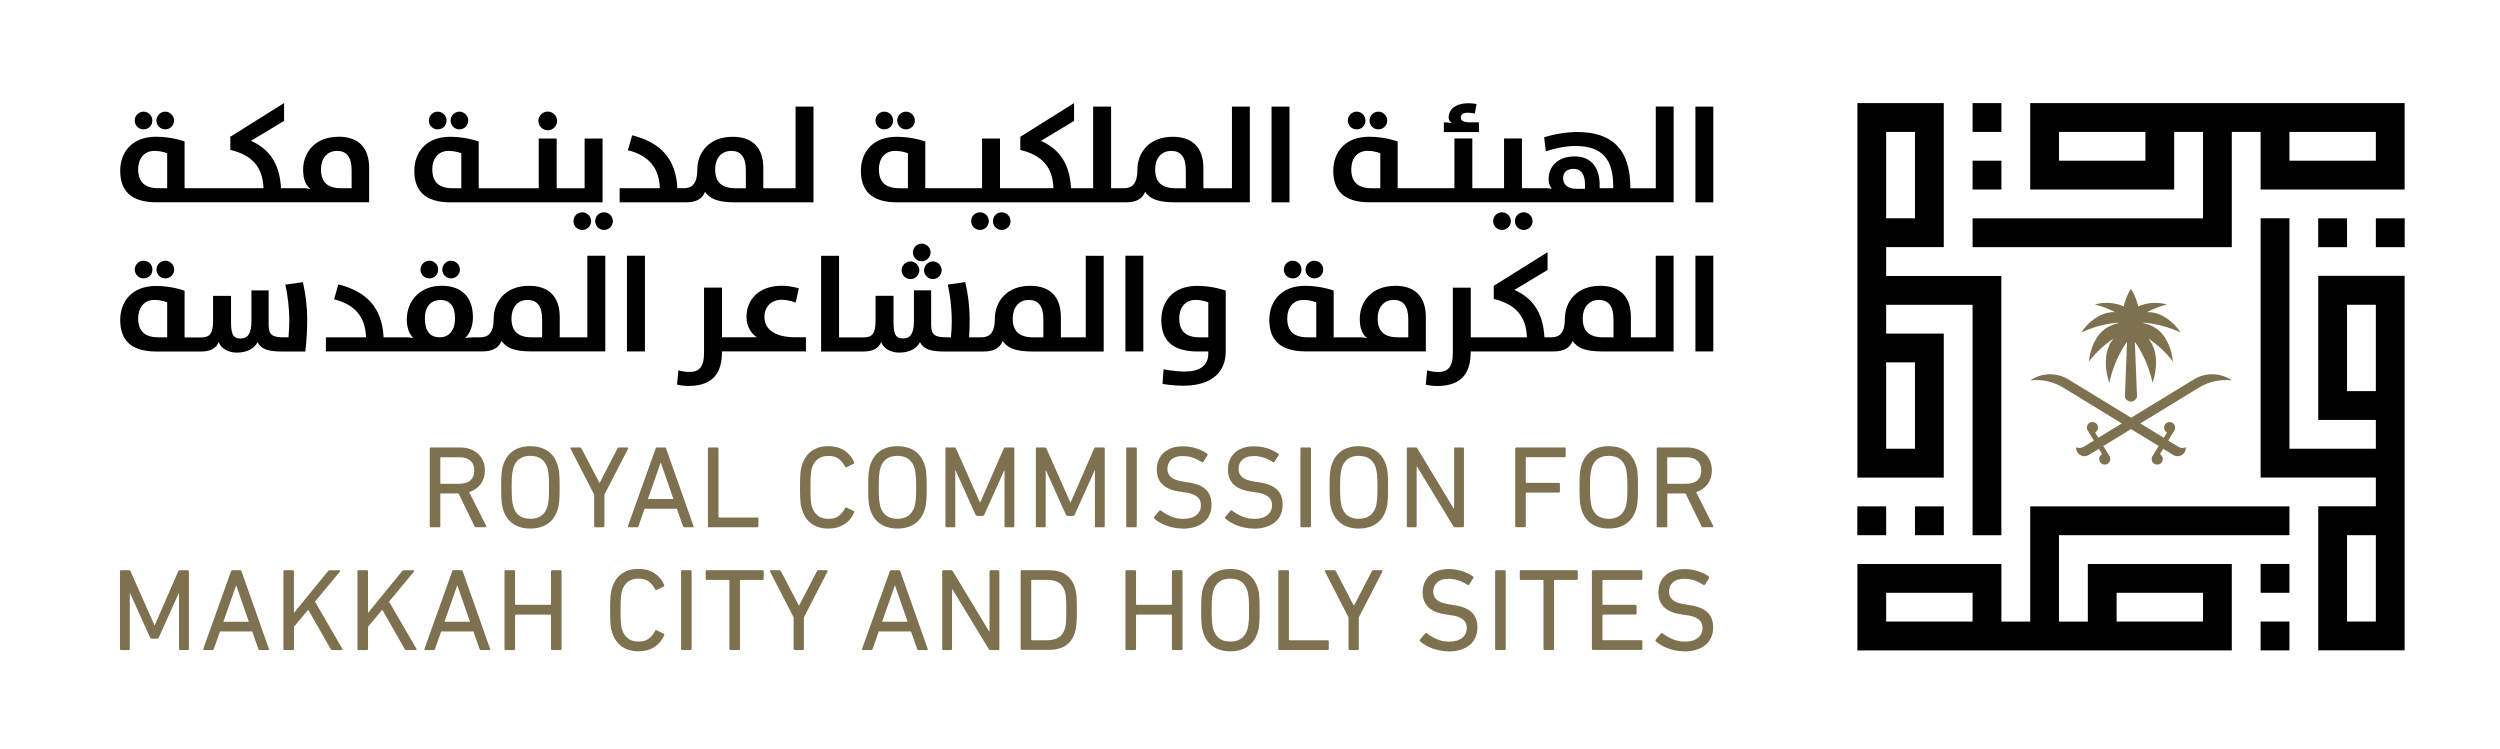
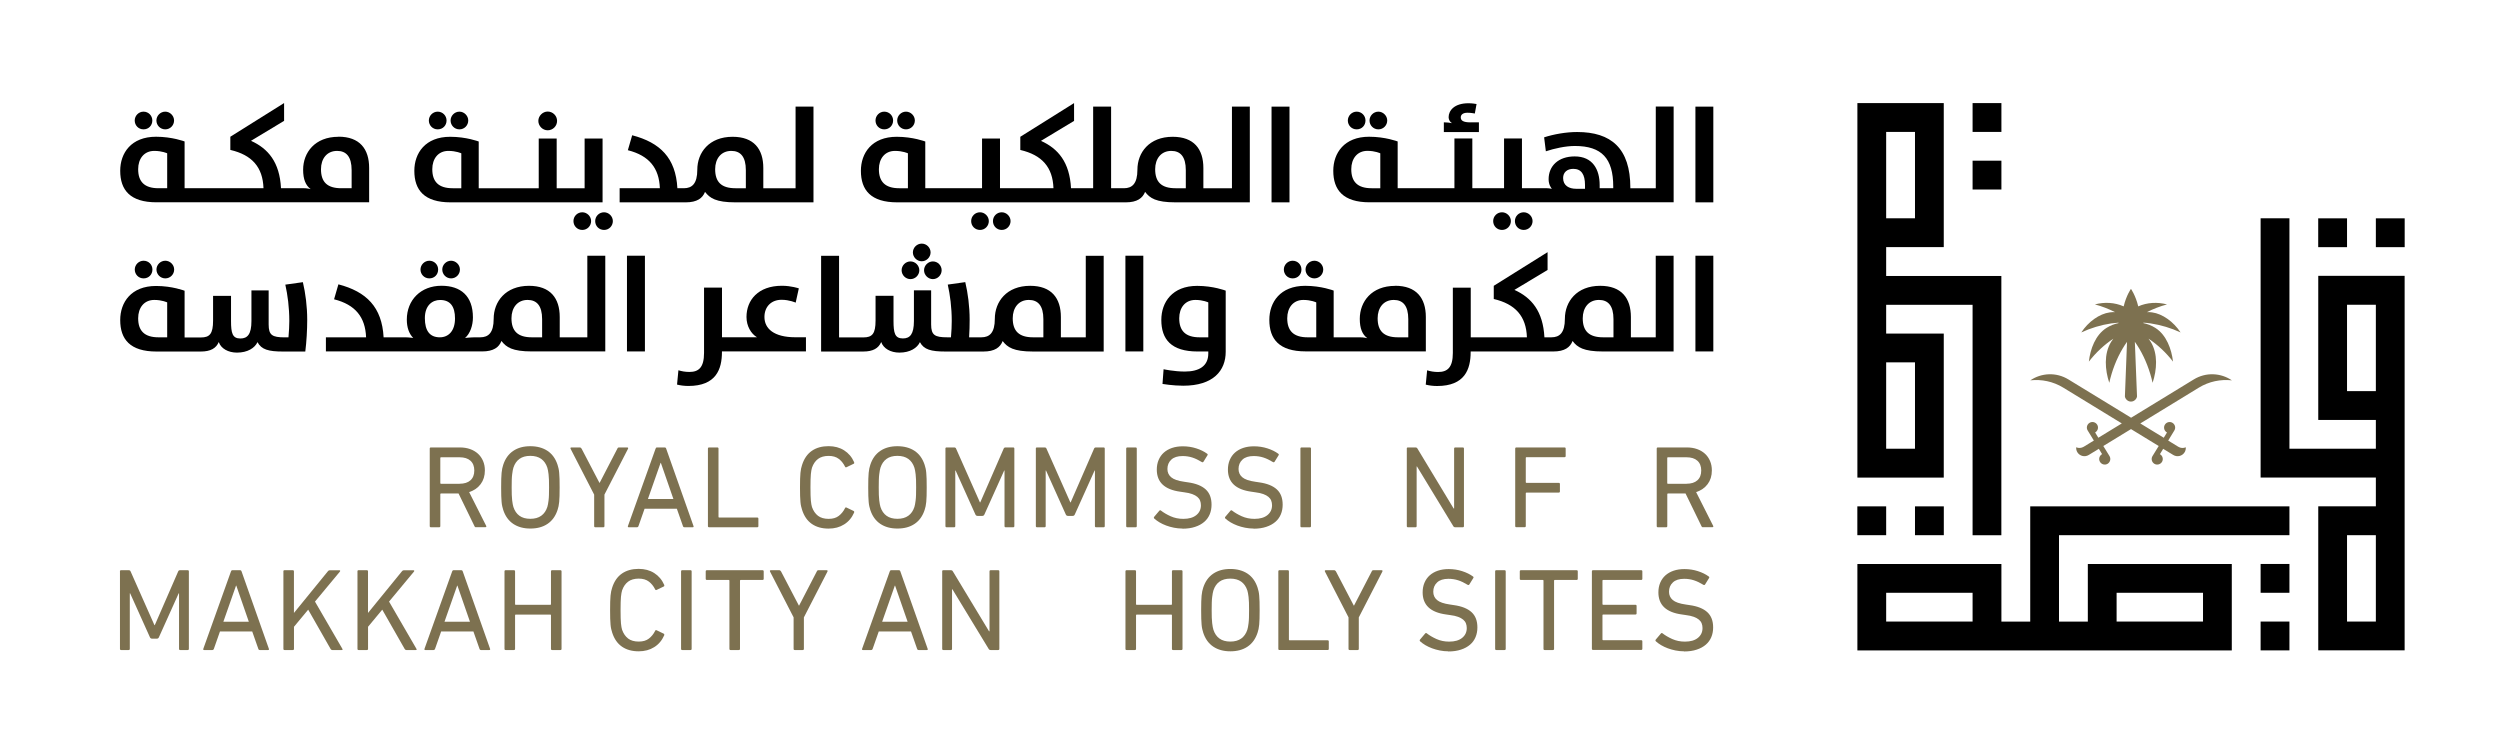
<svg xmlns="http://www.w3.org/2000/svg" width="508.28" height="152.38" data-name="Layer 1">
  <g>
    <title>Layer 1</title>
    <g id="svg_1">
      <rect id="svg_2" height="5.86" width="5.86" y="114.66" x="459.61" />
      <rect id="svg_3" height="5.86" width="5.86" y="126.37" x="459.61" />
      <path id="svg_4" d="m412.77,102.95l0,23.43l-5.86,0l0,-11.71l-29.28,0l0,17.57l76.12,0l0,-17.57l-29.27,0l0,11.71l-5.86,0l0,-17.57l46.85,0l0,-5.86l-52.7,0zm-11.72,23.42l-17.57,0l0,-5.85l17.57,0l0,5.85zm29.28,-5.85l17.57,0l0,5.85l-17.57,0l0,-5.85z" />
      <rect id="svg_5" height="5.86" width="5.86" y="44.39" x="471.32" />
      <rect id="svg_6" height="5.86" width="5.86" y="44.39" x="483.04" />
      <path id="svg_7" d="m471.33,56.09l0,29.29l11.71,0l0,5.85l-17.57,0l0,-46.85l-5.86,0l0,52.71l23.43,0l0,5.85l-11.71,0l0,29.28l17.56,0l0,-76.14l-17.56,0l0,0.01zm11.71,70.28l-5.86,0l0,-17.56l5.86,0l0,17.56zm0,-46.85l-5.86,0l0,-17.56l5.86,0l0,17.56z" />
      <rect id="svg_8" height="5.86" width="5.86" y="32.67" x="401.05" />
      <rect id="svg_9" height="5.86" width="5.86" y="20.96" x="401.05" />
-       <path id="svg_10" d="m412.77,20.96l0,17.57l29.27,0l0,-11.71l5.86,0l0,17.57l-46.85,0l0,5.86l52.7,0l0,-23.43l5.86,0l0,11.71l29.28,0l0,-17.57l-76.12,0zm23.42,11.71l-17.57,0l0,-5.85l17.57,0l0,5.85zm46.85,0l-17.57,0l0,-5.85l17.57,0l0,5.85z" />
      <rect id="svg_11" height="5.86" width="5.86" y="102.95" x="389.34" />
      <rect id="svg_12" height="5.86" width="5.86" y="102.95" x="377.62" />
      <path id="svg_13" d="m383.48,56.09l0,-5.85l11.71,0l0,-29.28l-17.56,0l0,76.14l17.56,0l0,-29.28l-11.71,0l0,-5.85l17.57,0l0,46.85l5.85,0l0,-52.71l-23.42,0l0,-0.02zm0,-29.27l5.86,0l0,17.56l-5.86,0l0,-17.56zm5.86,64.41l-5.86,0l0,-17.56l5.86,0l0,17.56z" />
      <path id="svg_14" fill="#7d7150" d="m440.74,69.68c0.58,1.22 0.91,2.57 1.06,3.84c-1.41,-1.83 -3.14,-3.45 -4.98,-4.66c0.16,0.2 0.31,0.42 0.45,0.64c1.51,2.45 1.25,5.7 0.38,8.33c-0.55,-2.47 -1.48,-4.88 -2.71,-6.95c-0.28,-0.47 -0.58,-0.94 -0.9,-1.39l0.44,11.07c0,0.39 -0.46,1.09 -1.23,1.09s-1.23,-0.7 -1.23,-1.09l0.43,-11.06c-0.33,0.45 -0.62,0.91 -0.9,1.38c-1.23,2.07 -2.16,4.47 -2.71,6.95c-0.87,-2.62 -1.13,-5.87 0.38,-8.33c0.14,-0.23 0.29,-0.44 0.45,-0.64c-1.83,1.21 -3.56,2.83 -4.98,4.66c0.29,-2.55 1.32,-5.42 3.6,-6.86c0.76,-0.48 1.58,-0.79 2.42,-0.97c0,-0.05 0,-0.03 0,-0.09c-0.49,0.03 -0.97,0.08 -1.46,0.15c-2.11,0.32 -4.16,0.93 -6.1,1.84c1.42,-2.17 3.68,-3.8 5.8,-4.08c0.34,-0.05 0.7,-0.06 1.06,-0.05c-1.28,-0.65 -2.65,-1.19 -4.09,-1.57c1.94,-0.52 4.03,-0.41 5.85,0.4c0.53,-2.24 1.48,-3.56 1.48,-3.56c0,0 0.94,1.32 1.48,3.56c1.81,-0.81 3.91,-0.91 5.85,-0.4c-1.43,0.38 -2.81,0.92 -4.09,1.57c0.36,-0.02 0.72,0 1.05,0.05c1.06,0.14 2.16,0.62 3.16,1.33c1.01,0.71 1.93,1.67 2.64,2.75c-1.95,-0.91 -3.99,-1.52 -6.1,-1.84c-0.49,-0.08 -0.97,-0.12 -1.46,-0.15c0,0.06 0,0.04 0,0.09c0.84,0.18 1.66,0.49 2.42,0.97c1.14,0.72 1.96,1.8 2.54,3.02" class="cls-1" />
      <path id="svg_15" fill="#7d7150" d="m453.75,77.33c-2.26,-0.25 -4.62,0.21 -6.71,1.49l-11.89,7.27l4.77,2.91l0.66,-1.08s-0.04,-0.02 -0.06,-0.02c-0.53,-0.33 -0.7,-1.03 -0.37,-1.56c0.33,-0.53 1.02,-0.7 1.55,-0.37c0.53,0.33 0.7,1.02 0.37,1.55l-1.25,2.05l0.63,0.39l1.42,0.87c0.48,0.3 1.05,0.32 1.53,0.11c0.02,0.25 -0.02,0.51 -0.11,0.75c-0.03,0.09 -0.08,0.17 -0.13,0.26c-0.48,0.79 -1.52,1.04 -2.31,0.55l-2.05,-1.25l-0.66,1.09s0.03,0.01 0.04,0.02c0.53,0.33 0.7,1.02 0.38,1.55c-0.33,0.53 -1.03,0.71 -1.56,0.38c-0.53,-0.33 -0.7,-1.03 -0.37,-1.56l1.26,-2.05l-5.63,-3.44l-5.63,3.44l1.26,2.05c0.32,0.53 0.15,1.23 -0.38,1.56c-0.53,0.33 -1.23,0.15 -1.55,-0.38c-0.33,-0.53 -0.16,-1.22 0.37,-1.55c0.02,0 0.03,-0.02 0.05,-0.03l-0.66,-1.08l-2.05,1.25c-0.8,0.49 -1.83,0.24 -2.32,-0.55c-0.05,-0.08 -0.09,-0.17 -0.13,-0.26c-0.09,-0.24 -0.13,-0.5 -0.11,-0.75c0.49,0.21 1.06,0.18 1.54,-0.11l1.42,-0.87l0.64,-0.39l-1.26,-2.05c-0.33,-0.53 -0.15,-1.23 0.38,-1.55c0.53,-0.33 1.22,-0.16 1.55,0.37c0.33,0.53 0.16,1.23 -0.37,1.56c-0.02,0 -0.03,0.02 -0.05,0.02l0.66,1.08l4.77,-2.91l-11.89,-7.27c-2.09,-1.28 -4.45,-1.74 -6.71,-1.49c2.25,-1.53 5.26,-1.7 7.74,-0.19l12.75,7.79l12.75,-7.79c2.47,-1.51 5.49,-1.34 7.74,0.19" class="cls-1" />
    </g>
    <g id="svg_16">
      <g id="svg_17">
        <path id="svg_18" fill="#7d7150" d="m96.77,107.2c-0.14,0 -0.25,-0.08 -0.31,-0.24l-3.23,-6.63l-3.57,0c-0.09,0 -0.14,0.05 -0.14,0.14l0,6.49c0,0.16 -0.08,0.24 -0.24,0.24l-1.67,0c-0.16,0 -0.24,-0.08 -0.24,-0.24l0,-15.75c0,-0.16 0.08,-0.24 0.24,-0.24l5.88,0c0.76,0 1.46,0.11 2.08,0.33c0.62,0.22 1.16,0.54 1.6,0.94c0.45,0.41 0.79,0.9 1.04,1.48c0.25,0.58 0.37,1.22 0.37,1.92c0,1.1 -0.29,2.03 -0.86,2.79c-0.57,0.76 -1.35,1.3 -2.34,1.62l3.46,6.85c0.05,0.08 0.06,0.15 0.02,0.2c-0.03,0.06 -0.09,0.08 -0.17,0.08l-1.93,0l0.01,0.02zm-3.33,-8.85c0.95,0 1.69,-0.23 2.21,-0.7c0.52,-0.47 0.78,-1.13 0.78,-1.99s-0.26,-1.52 -0.78,-1.99c-0.52,-0.47 -1.26,-0.7 -2.21,-0.7l-3.78,0c-0.09,0 -0.14,0.05 -0.14,0.14l0,5.11c0,0.1 0.05,0.14 0.14,0.14l3.78,0l0,-0.01z" class="cls-1" />
        <path id="svg_19" fill="#7d7150" d="m107.82,107.46c-1.37,0 -2.53,-0.32 -3.47,-0.95c-0.95,-0.64 -1.63,-1.58 -2.04,-2.84c-0.08,-0.24 -0.15,-0.49 -0.2,-0.74c-0.06,-0.25 -0.1,-0.55 -0.13,-0.89c-0.03,-0.34 -0.06,-0.75 -0.07,-1.23c-0.02,-0.48 -0.02,-1.05 -0.02,-1.72s0,-1.24 0.02,-1.72c0.02,-0.48 0.04,-0.89 0.07,-1.23c0.03,-0.34 0.08,-0.64 0.13,-0.89c0.06,-0.25 0.12,-0.5 0.2,-0.74c0.41,-1.26 1.09,-2.2 2.04,-2.84c0.95,-0.64 2.1,-0.95 3.47,-0.95s2.55,0.32 3.5,0.95c0.95,0.64 1.63,1.58 2.04,2.84c0.08,0.24 0.15,0.49 0.2,0.74c0.06,0.25 0.1,0.55 0.13,0.89c0.03,0.34 0.06,0.75 0.07,1.23s0.02,1.05 0.02,1.72s0,1.24 -0.02,1.72c-0.02,0.48 -0.04,0.89 -0.07,1.23c-0.03,0.34 -0.08,0.64 -0.13,0.89c-0.06,0.25 -0.12,0.5 -0.2,0.74c-0.41,1.26 -1.09,2.2 -2.04,2.84c-0.95,0.64 -2.11,0.95 -3.5,0.95zm0,-1.98c0.91,0 1.65,-0.21 2.22,-0.62c0.57,-0.41 0.99,-1.01 1.24,-1.79c0.05,-0.14 0.09,-0.32 0.13,-0.54s0.08,-0.48 0.12,-0.8c0.04,-0.32 0.07,-0.69 0.08,-1.12s0.02,-0.94 0.02,-1.53s0,-1.1 -0.02,-1.53s-0.04,-0.8 -0.08,-1.12c-0.04,-0.32 -0.08,-0.58 -0.12,-0.8c-0.04,-0.21 -0.08,-0.39 -0.13,-0.54c-0.25,-0.78 -0.67,-1.38 -1.24,-1.79c-0.57,-0.41 -1.31,-0.62 -2.22,-0.62s-1.64,0.21 -2.21,0.62c-0.57,0.41 -0.98,1.01 -1.23,1.79c-0.05,0.14 -0.09,0.32 -0.13,0.54c-0.04,0.21 -0.08,0.48 -0.12,0.8c-0.04,0.32 -0.07,0.69 -0.08,1.12s-0.02,0.94 -0.02,1.53s0,1.1 0.02,1.53s0.04,0.8 0.08,1.12c0.04,0.32 0.08,0.58 0.12,0.8s0.08,0.39 0.13,0.54c0.25,0.78 0.66,1.38 1.23,1.79c0.56,0.41 1.3,0.62 2.21,0.62z" class="cls-1" />
        <path id="svg_20" fill="#7d7150" d="m121.04,107.2c-0.16,0 -0.24,-0.08 -0.24,-0.24l0,-6.4l-4.8,-9.33c-0.06,-0.17 0,-0.26 0.19,-0.26l1.69,0c0.14,0 0.26,0.08 0.36,0.24l3.63,6.95l0.05,0l3.6,-6.95c0.06,-0.16 0.17,-0.24 0.33,-0.24l1.65,0c0.19,0 0.25,0.09 0.19,0.26l-4.8,9.33l0,6.4c0,0.16 -0.08,0.24 -0.24,0.24l-1.62,0l0.01,0z" class="cls-1" />
        <path id="svg_21" fill="#7d7150" d="m133.29,91.21c0.05,-0.16 0.14,-0.24 0.29,-0.24l1.55,0c0.16,0 0.26,0.08 0.31,0.24l5.56,15.75c0.05,0.16 0,0.24 -0.17,0.24l-1.67,0c-0.16,0 -0.26,-0.08 -0.31,-0.24l-1.24,-3.53l-6.56,0l-1.24,3.53c-0.06,0.16 -0.17,0.24 -0.31,0.24l-1.67,0c-0.16,0 -0.21,-0.08 -0.17,-0.24l5.63,-15.75zm3.62,10.24l-2.55,-7.35l-0.05,0l-2.58,7.35l5.18,0z" class="cls-1" />
        <path id="svg_22" fill="#7d7150" d="m143.93,91.21c0,-0.16 0.08,-0.24 0.24,-0.24l1.67,0c0.16,0 0.24,0.08 0.24,0.24l0,13.87c0,0.1 0.05,0.14 0.14,0.14l7.73,0c0.16,0 0.24,0.08 0.24,0.24l0,1.5c0,0.16 -0.08,0.24 -0.24,0.24l-9.78,0c-0.16,0 -0.24,-0.08 -0.24,-0.24l0,-15.75z" class="cls-1" />
        <path id="svg_23" fill="#7d7150" d="m163.07,103.65c-0.08,-0.24 -0.15,-0.48 -0.2,-0.73c-0.06,-0.25 -0.1,-0.54 -0.13,-0.88c-0.03,-0.34 -0.06,-0.75 -0.07,-1.23c-0.02,-0.48 -0.02,-1.05 -0.02,-1.72s0,-1.24 0.02,-1.72c0.02,-0.48 0.04,-0.89 0.07,-1.23c0.03,-0.34 0.08,-0.64 0.13,-0.88c0.06,-0.25 0.12,-0.49 0.2,-0.73c0.41,-1.29 1.08,-2.25 2,-2.88c0.92,-0.63 2.05,-0.94 3.39,-0.94c1.21,0 2.26,0.28 3.16,0.85c0.9,0.57 1.58,1.37 2.04,2.42c0.05,0.14 0.02,0.25 -0.1,0.31l-1.43,0.69c-0.16,0.08 -0.27,0.04 -0.33,-0.12c-0.32,-0.64 -0.74,-1.16 -1.26,-1.56c-0.53,-0.41 -1.22,-0.61 -2.08,-0.61s-1.61,0.21 -2.15,0.62c-0.54,0.41 -0.95,1 -1.22,1.77c-0.05,0.18 -0.09,0.36 -0.13,0.56c-0.04,0.2 -0.07,0.45 -0.1,0.74c-0.02,0.29 -0.04,0.66 -0.06,1.1c-0.02,0.44 -0.02,0.97 -0.02,1.61s0,1.17 0.02,1.61c0.02,0.44 0.04,0.8 0.06,1.1c0.02,0.29 0.06,0.55 0.1,0.75c0.04,0.21 0.08,0.39 0.13,0.55c0.27,0.76 0.68,1.35 1.22,1.77c0.54,0.41 1.26,0.62 2.15,0.62s1.55,-0.2 2.08,-0.61c0.53,-0.41 0.95,-0.93 1.26,-1.56c0.06,-0.16 0.18,-0.2 0.33,-0.12l1.43,0.69c0.11,0.06 0.14,0.17 0.1,0.31c-0.46,1.05 -1.14,1.86 -2.04,2.42c-0.9,0.57 -1.95,0.85 -3.16,0.85c-1.34,0 -2.47,-0.31 -3.39,-0.94c-0.92,-0.63 -1.59,-1.59 -2,-2.88z" class="cls-1" />
        <path id="svg_24" fill="#7d7150" d="m182.45,107.46c-1.37,0 -2.53,-0.32 -3.47,-0.95c-0.95,-0.64 -1.63,-1.58 -2.04,-2.84c-0.08,-0.24 -0.15,-0.49 -0.2,-0.74c-0.06,-0.25 -0.1,-0.55 -0.13,-0.89c-0.03,-0.34 -0.06,-0.75 -0.07,-1.23c-0.02,-0.48 -0.02,-1.05 -0.02,-1.72s0,-1.24 0.02,-1.72c0.02,-0.48 0.04,-0.89 0.07,-1.23c0.03,-0.34 0.08,-0.64 0.13,-0.89c0.06,-0.25 0.12,-0.5 0.2,-0.74c0.41,-1.26 1.09,-2.2 2.04,-2.84c0.95,-0.64 2.1,-0.95 3.47,-0.95s2.55,0.32 3.5,0.95c0.95,0.64 1.63,1.58 2.04,2.84c0.08,0.24 0.15,0.49 0.2,0.74c0.06,0.25 0.1,0.55 0.13,0.89c0.03,0.34 0.06,0.75 0.07,1.23s0.02,1.05 0.02,1.72s0,1.24 -0.02,1.72c-0.02,0.48 -0.04,0.89 -0.07,1.23c-0.03,0.34 -0.08,0.64 -0.13,0.89c-0.06,0.25 -0.12,0.5 -0.2,0.74c-0.41,1.26 -1.09,2.2 -2.04,2.84c-0.95,0.64 -2.11,0.95 -3.5,0.95zm0,-1.98c0.91,0 1.65,-0.21 2.22,-0.62c0.57,-0.41 0.99,-1.01 1.24,-1.79c0.05,-0.14 0.09,-0.32 0.13,-0.54s0.08,-0.48 0.12,-0.8c0.04,-0.32 0.07,-0.69 0.08,-1.12s0.02,-0.94 0.02,-1.53s0,-1.1 -0.02,-1.53s-0.04,-0.8 -0.08,-1.12c-0.04,-0.32 -0.08,-0.58 -0.12,-0.8c-0.04,-0.21 -0.08,-0.39 -0.13,-0.54c-0.25,-0.78 -0.67,-1.38 -1.24,-1.79c-0.57,-0.41 -1.31,-0.62 -2.22,-0.62s-1.64,0.21 -2.21,0.62c-0.57,0.41 -0.98,1.01 -1.23,1.79c-0.05,0.14 -0.09,0.32 -0.13,0.54c-0.04,0.21 -0.08,0.48 -0.12,0.8c-0.04,0.32 -0.07,0.69 -0.08,1.12s-0.02,0.94 -0.02,1.53s0,1.1 0.02,1.53s0.04,0.8 0.08,1.12c0.04,0.32 0.08,0.58 0.12,0.8s0.08,0.39 0.13,0.54c0.25,0.78 0.66,1.38 1.23,1.79c0.56,0.41 1.3,0.62 2.21,0.62z" class="cls-1" />
        <path id="svg_25" fill="#7d7150" d="m192.21,91.21c0,-0.16 0.08,-0.24 0.24,-0.24l1.55,0c0.19,0 0.32,0.08 0.38,0.24l4.85,10.93l0.07,0l4.76,-10.93c0.06,-0.16 0.19,-0.24 0.38,-0.24l1.55,0c0.16,0 0.24,0.08 0.24,0.24l0,15.75c0,0.16 -0.08,0.24 -0.24,0.24l-1.52,0c-0.16,0 -0.24,-0.08 -0.24,-0.24l0,-11.29l-0.07,0l-4.02,8.93c-0.08,0.19 -0.22,0.29 -0.43,0.29l-0.95,0c-0.22,0 -0.37,-0.1 -0.45,-0.29l-4.02,-8.93l-0.07,0l0,11.29c0,0.16 -0.08,0.24 -0.24,0.24l-1.52,0c-0.16,0 -0.24,-0.08 -0.24,-0.24l0,-15.75l-0.01,0z" class="cls-1" />
        <path id="svg_26" fill="#7d7150" d="m210.59,91.21c0,-0.16 0.08,-0.24 0.24,-0.24l1.55,0c0.19,0 0.32,0.08 0.38,0.24l4.85,10.93l0.07,0l4.76,-10.93c0.06,-0.16 0.19,-0.24 0.38,-0.24l1.55,0c0.16,0 0.24,0.08 0.24,0.24l0,15.75c0,0.16 -0.08,0.24 -0.24,0.24l-1.52,0c-0.16,0 -0.24,-0.08 -0.24,-0.24l0,-11.29l-0.07,0l-4.02,8.93c-0.08,0.19 -0.22,0.29 -0.43,0.29l-0.95,0c-0.22,0 -0.37,-0.1 -0.45,-0.29l-4.02,-8.93l-0.07,0l0,11.29c0,0.16 -0.08,0.24 -0.24,0.24l-1.52,0c-0.16,0 -0.24,-0.08 -0.24,-0.24l0,-15.75l-0.01,0z" class="cls-1" />
        <path id="svg_27" fill="#7d7150" d="m228.97,91.21c0,-0.16 0.08,-0.24 0.24,-0.24l1.67,0c0.16,0 0.24,0.08 0.24,0.24l0,15.75c0,0.16 -0.08,0.24 -0.24,0.24l-1.67,0c-0.16,0 -0.24,-0.08 -0.24,-0.24l0,-15.75z" class="cls-1" />
        <path id="svg_28" fill="#7d7150" d="m240.38,107.46c-0.57,0 -1.14,-0.06 -1.7,-0.17c-0.56,-0.11 -1.08,-0.26 -1.57,-0.44c-0.49,-0.18 -0.95,-0.4 -1.36,-0.64c-0.41,-0.25 -0.77,-0.5 -1.07,-0.78c-0.11,-0.11 -0.12,-0.23 -0.02,-0.36l1.05,-1.24c0.1,-0.11 0.21,-0.12 0.33,-0.02c0.53,0.41 1.18,0.8 1.96,1.15c0.78,0.35 1.64,0.53 2.58,0.53c1.13,0 2.01,-0.25 2.64,-0.76c0.63,-0.51 0.94,-1.18 0.94,-2c0,-0.35 -0.06,-0.67 -0.17,-0.95c-0.11,-0.29 -0.3,-0.54 -0.56,-0.76c-0.26,-0.22 -0.61,-0.41 -1.04,-0.57c-0.43,-0.16 -0.97,-0.28 -1.62,-0.36l-0.81,-0.12c-3.18,-0.43 -4.77,-1.92 -4.77,-4.49c0,-0.72 0.12,-1.37 0.37,-1.96c0.25,-0.59 0.6,-1.09 1.06,-1.5c0.46,-0.41 1.02,-0.73 1.67,-0.95c0.65,-0.22 1.38,-0.33 2.2,-0.33c0.95,0 1.87,0.14 2.73,0.42c0.87,0.28 1.6,0.64 2.21,1.09c0.13,0.1 0.14,0.21 0.05,0.33l-0.81,1.31c-0.1,0.11 -0.21,0.13 -0.33,0.05c-0.67,-0.41 -1.31,-0.72 -1.93,-0.92c-0.62,-0.2 -1.28,-0.3 -1.98,-0.3c-1,0 -1.77,0.24 -2.29,0.73c-0.53,0.49 -0.79,1.12 -0.79,1.9c0,0.68 0.25,1.25 0.76,1.68c0.51,0.44 1.39,0.74 2.65,0.92l0.79,0.12c1.59,0.22 2.78,0.7 3.58,1.43c0.8,0.73 1.19,1.77 1.19,3.1c0,0.72 -0.12,1.37 -0.37,1.97c-0.25,0.6 -0.62,1.11 -1.12,1.54s-1.12,0.77 -1.86,1.01c-0.74,0.25 -1.6,0.37 -2.57,0.37l-0.02,-0.03z" class="cls-1" />
        <path id="svg_29" fill="#7d7150" d="m254.84,107.46c-0.57,0 -1.14,-0.06 -1.7,-0.17c-0.56,-0.11 -1.08,-0.26 -1.57,-0.44c-0.49,-0.18 -0.95,-0.4 -1.36,-0.64c-0.41,-0.25 -0.77,-0.5 -1.07,-0.78c-0.11,-0.11 -0.12,-0.23 -0.02,-0.36l1.05,-1.24c0.1,-0.11 0.21,-0.12 0.33,-0.02c0.53,0.41 1.18,0.8 1.96,1.15c0.78,0.35 1.64,0.53 2.58,0.53c1.13,0 2.01,-0.25 2.64,-0.76c0.63,-0.51 0.94,-1.18 0.94,-2c0,-0.35 -0.06,-0.67 -0.17,-0.95c-0.11,-0.29 -0.3,-0.54 -0.56,-0.76c-0.26,-0.22 -0.61,-0.41 -1.04,-0.57c-0.43,-0.16 -0.97,-0.28 -1.62,-0.36l-0.81,-0.12c-3.18,-0.43 -4.77,-1.92 -4.77,-4.49c0,-0.72 0.12,-1.37 0.37,-1.96c0.25,-0.59 0.6,-1.09 1.06,-1.5c0.46,-0.41 1.02,-0.73 1.67,-0.95c0.65,-0.22 1.38,-0.33 2.2,-0.33c0.95,0 1.87,0.14 2.73,0.42c0.87,0.28 1.6,0.64 2.21,1.09c0.13,0.1 0.14,0.21 0.05,0.33l-0.81,1.31c-0.1,0.11 -0.21,0.13 -0.33,0.05c-0.67,-0.41 -1.31,-0.72 -1.93,-0.92c-0.62,-0.2 -1.28,-0.3 -1.98,-0.3c-1,0 -1.77,0.24 -2.29,0.73c-0.53,0.49 -0.79,1.12 -0.79,1.9c0,0.68 0.25,1.25 0.76,1.68c0.51,0.44 1.39,0.74 2.65,0.92l0.79,0.12c1.59,0.22 2.78,0.7 3.58,1.43c0.8,0.73 1.19,1.77 1.19,3.1c0,0.72 -0.12,1.37 -0.37,1.97c-0.25,0.6 -0.62,1.11 -1.12,1.54s-1.12,0.77 -1.86,1.01c-0.74,0.25 -1.6,0.37 -2.57,0.37l-0.02,-0.03z" class="cls-1" />
        <path id="svg_30" fill="#7d7150" d="m264.39,91.21c0,-0.16 0.08,-0.24 0.24,-0.24l1.67,0c0.16,0 0.24,0.08 0.24,0.24l0,15.75c0,0.16 -0.08,0.24 -0.24,0.24l-1.67,0c-0.16,0 -0.24,-0.08 -0.24,-0.24l0,-15.75z" class="cls-1" />
-         <path id="svg_31" fill="#7d7150" d="m276.25,107.46c-1.37,0 -2.53,-0.32 -3.47,-0.95c-0.95,-0.64 -1.63,-1.58 -2.04,-2.84c-0.08,-0.24 -0.15,-0.49 -0.2,-0.74c-0.06,-0.25 -0.1,-0.55 -0.13,-0.89c-0.03,-0.34 -0.06,-0.75 -0.07,-1.23c-0.02,-0.48 -0.02,-1.05 -0.02,-1.72s0,-1.24 0.02,-1.72c0.02,-0.48 0.04,-0.89 0.07,-1.23c0.03,-0.34 0.08,-0.64 0.13,-0.89c0.06,-0.25 0.12,-0.5 0.2,-0.74c0.41,-1.26 1.09,-2.2 2.04,-2.84c0.95,-0.64 2.1,-0.95 3.47,-0.95s2.55,0.32 3.5,0.95c0.95,0.64 1.63,1.58 2.04,2.84c0.08,0.24 0.15,0.49 0.2,0.74c0.06,0.25 0.1,0.55 0.13,0.89c0.03,0.34 0.06,0.75 0.07,1.23s0.02,1.05 0.02,1.72s0,1.24 -0.02,1.72c-0.02,0.48 -0.04,0.89 -0.07,1.23c-0.03,0.34 -0.08,0.64 -0.13,0.89c-0.06,0.25 -0.12,0.5 -0.2,0.74c-0.41,1.26 -1.09,2.2 -2.04,2.84c-0.95,0.64 -2.11,0.95 -3.5,0.95zm0,-1.98c0.91,0 1.65,-0.21 2.22,-0.62c0.57,-0.41 0.99,-1.01 1.24,-1.79c0.05,-0.14 0.09,-0.32 0.13,-0.54s0.08,-0.48 0.12,-0.8c0.04,-0.32 0.07,-0.69 0.08,-1.12s0.02,-0.94 0.02,-1.53s0,-1.1 -0.02,-1.53s-0.04,-0.8 -0.08,-1.12c-0.04,-0.32 -0.08,-0.58 -0.12,-0.8c-0.04,-0.21 -0.08,-0.39 -0.13,-0.54c-0.25,-0.78 -0.67,-1.38 -1.24,-1.79c-0.57,-0.41 -1.31,-0.62 -2.22,-0.62s-1.64,0.21 -2.21,0.62c-0.57,0.41 -0.98,1.01 -1.23,1.79c-0.05,0.14 -0.09,0.32 -0.13,0.54c-0.04,0.21 -0.08,0.48 -0.12,0.8c-0.04,0.32 -0.07,0.69 -0.08,1.12s-0.02,0.94 -0.02,1.53s0,1.1 0.02,1.53s0.04,0.8 0.08,1.12c0.04,0.32 0.08,0.58 0.12,0.8s0.08,0.39 0.13,0.54c0.25,0.78 0.66,1.38 1.23,1.79c0.56,0.41 1.3,0.62 2.21,0.62z" class="cls-1" />
        <path id="svg_32" fill="#7d7150" d="m286.01,91.21c0,-0.16 0.08,-0.24 0.24,-0.24l1.53,0c0.19,0 0.33,0.08 0.41,0.24l7.35,12.17l0.1,0l0,-12.17c0,-0.16 0.08,-0.24 0.24,-0.24l1.52,0c0.16,0 0.24,0.08 0.24,0.24l0,15.75c0,0.16 -0.08,0.24 -0.24,0.24l-1.53,0c-0.19,0 -0.33,-0.08 -0.41,-0.24l-7.37,-12.12l-0.07,0l0,12.12c0,0.16 -0.08,0.24 -0.24,0.24l-1.52,0c-0.16,0 -0.24,-0.08 -0.24,-0.24l0,-15.75l-0.01,0z" class="cls-1" />
        <path id="svg_33" fill="#7d7150" d="m308.06,91.21c0,-0.16 0.08,-0.24 0.24,-0.24l9.78,0c0.16,0 0.24,0.08 0.24,0.24l0,1.5c0,0.16 -0.08,0.24 -0.24,0.24l-7.73,0c-0.09,0 -0.14,0.05 -0.14,0.14l0,4.94c0,0.1 0.05,0.14 0.14,0.14l6.56,0c0.16,0 0.24,0.08 0.24,0.24l0,1.5c0,0.16 -0.08,0.24 -0.24,0.24l-6.56,0c-0.09,0 -0.14,0.05 -0.14,0.14l0,6.66c0,0.16 -0.08,0.24 -0.24,0.24l-1.67,0c-0.16,0 -0.24,-0.08 -0.24,-0.24l0,-15.75l0,0.01z" class="cls-1" />
-         <path id="svg_34" fill="#7d7150" d="m327.06,107.46c-1.37,0 -2.53,-0.32 -3.47,-0.95c-0.95,-0.64 -1.63,-1.58 -2.04,-2.84c-0.08,-0.24 -0.15,-0.49 -0.2,-0.74c-0.06,-0.25 -0.1,-0.55 -0.13,-0.89c-0.03,-0.34 -0.06,-0.75 -0.07,-1.23c-0.02,-0.48 -0.02,-1.05 -0.02,-1.72s0,-1.24 0.02,-1.72c0.02,-0.48 0.04,-0.89 0.07,-1.23c0.03,-0.34 0.08,-0.64 0.13,-0.89c0.06,-0.25 0.12,-0.5 0.2,-0.74c0.41,-1.26 1.09,-2.2 2.04,-2.84c0.95,-0.64 2.1,-0.95 3.47,-0.95s2.55,0.32 3.5,0.95c0.95,0.64 1.63,1.58 2.04,2.84c0.08,0.24 0.15,0.49 0.2,0.74c0.06,0.25 0.1,0.55 0.13,0.89c0.03,0.34 0.06,0.75 0.07,1.23s0.02,1.05 0.02,1.72s0,1.24 -0.02,1.72c-0.02,0.48 -0.04,0.89 -0.07,1.23c-0.03,0.34 -0.08,0.64 -0.13,0.89c-0.06,0.25 -0.12,0.5 -0.2,0.74c-0.41,1.26 -1.09,2.2 -2.04,2.84c-0.95,0.64 -2.11,0.95 -3.5,0.95zm0,-1.98c0.91,0 1.65,-0.21 2.22,-0.62c0.57,-0.41 0.99,-1.01 1.24,-1.79c0.05,-0.14 0.09,-0.32 0.13,-0.54s0.08,-0.48 0.12,-0.8c0.04,-0.32 0.07,-0.69 0.08,-1.12s0.02,-0.94 0.02,-1.53s0,-1.1 -0.02,-1.53s-0.04,-0.8 -0.08,-1.12c-0.04,-0.32 -0.08,-0.58 -0.12,-0.8c-0.04,-0.21 -0.08,-0.39 -0.13,-0.54c-0.25,-0.78 -0.67,-1.38 -1.24,-1.79c-0.57,-0.41 -1.31,-0.62 -2.22,-0.62s-1.64,0.21 -2.21,0.62c-0.57,0.41 -0.98,1.01 -1.23,1.79c-0.05,0.14 -0.09,0.32 -0.13,0.54c-0.04,0.21 -0.08,0.48 -0.12,0.8c-0.04,0.32 -0.07,0.69 -0.08,1.12s-0.02,0.94 -0.02,1.53s0,1.1 0.02,1.53s0.04,0.8 0.08,1.12c0.04,0.32 0.08,0.58 0.12,0.8s0.08,0.39 0.13,0.54c0.25,0.78 0.66,1.38 1.23,1.79c0.56,0.41 1.3,0.62 2.21,0.62z" class="cls-1" />
        <path id="svg_35" fill="#7d7150" d="m346.23,107.2c-0.14,0 -0.25,-0.08 -0.31,-0.24l-3.23,-6.63l-3.57,0c-0.09,0 -0.14,0.05 -0.14,0.14l0,6.49c0,0.16 -0.08,0.24 -0.24,0.24l-1.67,0c-0.16,0 -0.24,-0.08 -0.24,-0.24l0,-15.75c0,-0.16 0.08,-0.24 0.24,-0.24l5.88,0c0.76,0 1.46,0.11 2.08,0.33c0.62,0.22 1.16,0.54 1.6,0.94c0.45,0.41 0.79,0.9 1.04,1.48c0.25,0.58 0.37,1.22 0.37,1.92c0,1.1 -0.29,2.03 -0.86,2.79c-0.57,0.76 -1.35,1.3 -2.34,1.62l3.46,6.85c0.05,0.08 0.06,0.15 0.02,0.2c-0.03,0.06 -0.09,0.08 -0.17,0.08l-1.93,0l0.01,0.02zm-3.34,-8.85c0.95,0 1.69,-0.23 2.21,-0.7c0.52,-0.47 0.78,-1.13 0.78,-1.99s-0.26,-1.52 -0.78,-1.99c-0.52,-0.47 -1.26,-0.7 -2.21,-0.7l-3.78,0c-0.09,0 -0.14,0.05 -0.14,0.14l0,5.11c0,0.1 0.05,0.14 0.14,0.14l3.78,0l0,-0.01z" class="cls-1" />
        <path id="svg_36" fill="#7d7150" d="m24.38,116.17c0,-0.16 0.08,-0.24 0.24,-0.24l1.55,0c0.19,0 0.32,0.08 0.38,0.24l4.85,10.93l0.07,0l4.76,-10.93c0.06,-0.16 0.19,-0.24 0.38,-0.24l1.55,0c0.16,0 0.24,0.08 0.24,0.24l0,15.75c0,0.16 -0.08,0.24 -0.24,0.24l-1.52,0c-0.16,0 -0.24,-0.08 -0.24,-0.24l0,-11.29l-0.07,0l-4.02,8.93c-0.08,0.19 -0.22,0.29 -0.43,0.29l-0.95,0c-0.22,0 -0.37,-0.1 -0.45,-0.29l-4.02,-8.93l-0.07,0l0,11.29c0,0.16 -0.08,0.24 -0.24,0.24l-1.52,0c-0.16,0 -0.24,-0.08 -0.24,-0.24l0,-15.75l-0.01,0z" class="cls-1" />
        <path id="svg_37" fill="#7d7150" d="m46.96,116.17c0.05,-0.16 0.14,-0.24 0.29,-0.24l1.55,0c0.16,0 0.26,0.08 0.31,0.24l5.56,15.75c0.05,0.16 0,0.24 -0.17,0.24l-1.67,0c-0.16,0 -0.26,-0.08 -0.31,-0.24l-1.24,-3.53l-6.56,0l-1.24,3.53c-0.06,0.16 -0.17,0.24 -0.31,0.24l-1.67,0c-0.16,0 -0.21,-0.08 -0.17,-0.24l5.63,-15.75zm3.63,10.24l-2.55,-7.35l-0.05,0l-2.58,7.35l5.18,0z" class="cls-1" />
        <path id="svg_38" fill="#7d7150" d="m57.61,116.17c0,-0.16 0.08,-0.24 0.24,-0.24l1.67,0c0.16,0 0.24,0.08 0.24,0.24l0,8.45l6.9,-8.47c0.1,-0.14 0.22,-0.21 0.38,-0.21l1.96,0c0.08,0 0.13,0.03 0.16,0.08c0.02,0.06 0,0.12 -0.06,0.2l-5.06,6.09l5.56,9.59c0.11,0.18 0.06,0.26 -0.14,0.26l-1.91,0c-0.14,0 -0.25,-0.07 -0.33,-0.21l-4.56,-8l-2.89,3.48l0,4.49c0,0.16 -0.08,0.24 -0.24,0.24l-1.67,0c-0.16,0 -0.24,-0.08 -0.24,-0.24l0,-15.75l-0.01,0z" class="cls-1" />
        <path id="svg_39" fill="#7d7150" d="m72.67,116.17c0,-0.16 0.08,-0.24 0.24,-0.24l1.67,0c0.16,0 0.24,0.08 0.24,0.24l0,8.45l6.9,-8.47c0.1,-0.14 0.22,-0.21 0.38,-0.21l1.96,0c0.08,0 0.13,0.03 0.16,0.08c0.02,0.06 0,0.12 -0.06,0.2l-5.06,6.09l5.56,9.59c0.11,0.18 0.06,0.26 -0.14,0.26l-1.91,0c-0.14,0 -0.25,-0.07 -0.33,-0.21l-4.56,-8l-2.89,3.48l0,4.49c0,0.16 -0.08,0.24 -0.24,0.24l-1.67,0c-0.16,0 -0.24,-0.08 -0.24,-0.24l0,-15.75l-0.01,0z" class="cls-1" />
        <path id="svg_40" fill="#7d7150" d="m91.93,116.17c0.05,-0.16 0.14,-0.24 0.29,-0.24l1.55,0c0.16,0 0.26,0.08 0.31,0.24l5.56,15.75c0.05,0.16 0,0.24 -0.17,0.24l-1.67,0c-0.16,0 -0.26,-0.08 -0.31,-0.24l-1.24,-3.53l-6.56,0l-1.24,3.53c-0.06,0.16 -0.17,0.24 -0.31,0.24l-1.67,0c-0.16,0 -0.21,-0.08 -0.17,-0.24l5.63,-15.75zm3.62,10.24l-2.55,-7.35l-0.05,0l-2.58,7.35l5.18,0z" class="cls-1" />
        <path id="svg_41" fill="#7d7150" d="m102.57,116.17c0,-0.16 0.08,-0.24 0.24,-0.24l1.67,0c0.16,0 0.24,0.08 0.24,0.24l0,6.66c0,0.1 0.05,0.14 0.14,0.14l7.02,0c0.09,0 0.14,-0.05 0.14,-0.14l0,-6.66c0,-0.16 0.08,-0.24 0.24,-0.24l1.67,0c0.16,0 0.24,0.08 0.24,0.24l0,15.75c0,0.16 -0.08,0.24 -0.24,0.24l-1.67,0c-0.16,0 -0.24,-0.08 -0.24,-0.24l0,-6.83c0,-0.1 -0.05,-0.14 -0.14,-0.14l-7.02,0c-0.09,0 -0.14,0.05 -0.14,0.14l0,6.83c0,0.16 -0.08,0.24 -0.24,0.24l-1.67,0c-0.16,0 -0.24,-0.08 -0.24,-0.24l0,-15.75z" class="cls-1" />
        <path id="svg_42" fill="#7d7150" d="m124.46,128.6c-0.08,-0.24 -0.15,-0.48 -0.2,-0.73c-0.06,-0.25 -0.1,-0.54 -0.13,-0.88c-0.03,-0.34 -0.06,-0.75 -0.07,-1.23c-0.02,-0.48 -0.02,-1.05 -0.02,-1.72s0,-1.24 0.02,-1.72c0.02,-0.48 0.04,-0.89 0.07,-1.23c0.03,-0.34 0.08,-0.64 0.13,-0.88c0.06,-0.25 0.12,-0.49 0.2,-0.73c0.41,-1.29 1.08,-2.25 2,-2.88c0.92,-0.63 2.05,-0.94 3.39,-0.94c1.21,0 2.26,0.28 3.16,0.85c0.9,0.57 1.58,1.37 2.04,2.42c0.05,0.14 0.02,0.25 -0.1,0.31l-1.43,0.69c-0.16,0.08 -0.27,0.04 -0.33,-0.12c-0.32,-0.64 -0.74,-1.16 -1.26,-1.56c-0.53,-0.41 -1.22,-0.61 -2.08,-0.61s-1.61,0.21 -2.15,0.62c-0.54,0.41 -0.95,1 -1.22,1.77c-0.05,0.18 -0.09,0.36 -0.13,0.56c-0.04,0.2 -0.07,0.45 -0.1,0.74c-0.02,0.29 -0.04,0.66 -0.06,1.1c-0.02,0.44 -0.02,0.97 -0.02,1.61s0,1.17 0.02,1.61c0.02,0.44 0.04,0.8 0.06,1.1c0.02,0.29 0.06,0.55 0.1,0.75c0.04,0.21 0.08,0.39 0.13,0.55c0.27,0.76 0.68,1.35 1.22,1.77c0.54,0.41 1.26,0.62 2.15,0.62s1.55,-0.2 2.08,-0.61c0.53,-0.41 0.95,-0.93 1.26,-1.56c0.06,-0.16 0.18,-0.2 0.33,-0.12l1.43,0.69c0.11,0.06 0.14,0.17 0.1,0.31c-0.46,1.05 -1.14,1.86 -2.04,2.42c-0.9,0.57 -1.95,0.85 -3.16,0.85c-1.34,0 -2.47,-0.31 -3.39,-0.94c-0.92,-0.63 -1.59,-1.59 -2,-2.88z" class="cls-1" />
        <path id="svg_43" fill="#7d7150" d="m138.47,116.17c0,-0.16 0.08,-0.24 0.24,-0.24l1.67,0c0.16,0 0.24,0.08 0.24,0.24l0,15.75c0,0.16 -0.08,0.24 -0.24,0.24l-1.67,0c-0.16,0 -0.24,-0.08 -0.24,-0.24l0,-15.75z" class="cls-1" />
        <path id="svg_44" fill="#7d7150" d="m148.54,132.16c-0.16,0 -0.24,-0.08 -0.24,-0.24l0,-13.87c0,-0.1 -0.05,-0.14 -0.14,-0.14l-4.44,0c-0.16,0 -0.24,-0.08 -0.24,-0.24l0,-1.5c0,-0.16 0.08,-0.24 0.24,-0.24l11.31,0c0.16,0 0.24,0.08 0.24,0.24l0,1.5c0,0.16 -0.08,0.24 -0.24,0.24l-4.44,0c-0.1,0 -0.14,0.05 -0.14,0.14l0,13.87c0,0.16 -0.08,0.24 -0.24,0.24l-1.67,0z" class="cls-1" />
        <path id="svg_45" fill="#7d7150" d="m161.59,132.16c-0.16,0 -0.24,-0.08 -0.24,-0.24l0,-6.4l-4.8,-9.33c-0.06,-0.17 0,-0.26 0.19,-0.26l1.69,0c0.14,0 0.26,0.08 0.36,0.24l3.63,6.95l0.05,0l3.6,-6.95c0.06,-0.16 0.17,-0.24 0.33,-0.24l1.65,0c0.19,0 0.25,0.09 0.19,0.26l-4.8,9.33l0,6.4c0,0.16 -0.08,0.24 -0.24,0.24l-1.62,0l0.01,0z" class="cls-1" />
        <path id="svg_46" fill="#7d7150" d="m180.9,116.17c0.05,-0.16 0.14,-0.24 0.29,-0.24l1.55,0c0.16,0 0.26,0.08 0.31,0.24l5.56,15.75c0.05,0.16 0,0.24 -0.17,0.24l-1.67,0c-0.16,0 -0.26,-0.08 -0.31,-0.24l-1.24,-3.53l-6.56,0l-1.24,3.53c-0.06,0.16 -0.17,0.24 -0.31,0.24l-1.67,0c-0.16,0 -0.21,-0.08 -0.17,-0.24l5.63,-15.75zm3.63,10.24l-2.55,-7.35l-0.05,0l-2.58,7.35l5.18,0z" class="cls-1" />
        <path id="svg_47" fill="#7d7150" d="m191.55,116.17c0,-0.16 0.08,-0.24 0.24,-0.24l1.53,0c0.19,0 0.33,0.08 0.41,0.24l7.35,12.17l0.1,0l0,-12.17c0,-0.16 0.08,-0.24 0.24,-0.24l1.52,0c0.16,0 0.24,0.08 0.24,0.24l0,15.75c0,0.16 -0.08,0.24 -0.24,0.24l-1.53,0c-0.19,0 -0.33,-0.08 -0.41,-0.24l-7.37,-12.12l-0.07,0l0,12.12c0,0.16 -0.08,0.24 -0.24,0.24l-1.52,0c-0.16,0 -0.24,-0.08 -0.24,-0.24l0,-15.75l-0.01,0z" class="cls-1" />
-         <path id="svg_48" fill="#7d7150" d="m207.51,116.17c0,-0.16 0.08,-0.24 0.24,-0.24l5.47,0c2.78,0 4.55,1.15 5.3,3.46c0.06,0.22 0.12,0.45 0.18,0.69s0.1,0.53 0.14,0.88c0.04,0.35 0.07,0.77 0.08,1.26c0.02,0.49 0.02,1.1 0.02,1.81s0,1.32 -0.02,1.81c-0.02,0.49 -0.04,0.92 -0.08,1.26c-0.04,0.35 -0.09,0.64 -0.14,0.88s-0.12,0.47 -0.18,0.69c-0.75,2.31 -2.51,3.46 -5.3,3.46l-5.47,0c-0.16,0 -0.24,-0.08 -0.24,-0.24l0,-15.75l0,0.03zm2.15,13.86c0,0.1 0.05,0.14 0.14,0.14l2.97,0c0.98,0 1.78,-0.17 2.38,-0.51c0.6,-0.34 1.04,-0.91 1.31,-1.71c0.05,-0.14 0.09,-0.31 0.14,-0.5s0.08,-0.43 0.11,-0.73c0.02,-0.29 0.04,-0.66 0.06,-1.09c0.02,-0.43 0.02,-0.96 0.02,-1.6s0,-1.17 -0.02,-1.6c-0.02,-0.43 -0.04,-0.79 -0.06,-1.09c-0.02,-0.29 -0.06,-0.54 -0.11,-0.73s-0.1,-0.36 -0.14,-0.5c-0.27,-0.8 -0.71,-1.36 -1.31,-1.71c-0.6,-0.34 -1.4,-0.51 -2.38,-0.51l-2.97,0c-0.09,0 -0.14,0.05 -0.14,0.14l0,11.98l0,0.02z" class="cls-1" />
        <path id="svg_49" fill="#7d7150" d="m228.82,116.17c0,-0.16 0.08,-0.24 0.24,-0.24l1.67,0c0.16,0 0.24,0.08 0.24,0.24l0,6.66c0,0.1 0.05,0.14 0.14,0.14l7.02,0c0.09,0 0.14,-0.05 0.14,-0.14l0,-6.66c0,-0.16 0.08,-0.24 0.24,-0.24l1.67,0c0.16,0 0.24,0.08 0.24,0.24l0,15.75c0,0.16 -0.08,0.24 -0.24,0.24l-1.67,0c-0.16,0 -0.24,-0.08 -0.24,-0.24l0,-6.83c0,-0.1 -0.05,-0.14 -0.14,-0.14l-7.02,0c-0.09,0 -0.14,0.05 -0.14,0.14l0,6.83c0,0.16 -0.08,0.24 -0.24,0.24l-1.67,0c-0.16,0 -0.24,-0.08 -0.24,-0.24l0,-15.75z" class="cls-1" />
        <path id="svg_50" fill="#7d7150" d="m250.14,132.42c-1.37,0 -2.53,-0.32 -3.47,-0.95c-0.95,-0.64 -1.63,-1.58 -2.04,-2.84c-0.08,-0.24 -0.15,-0.49 -0.2,-0.74c-0.06,-0.25 -0.1,-0.55 -0.13,-0.89c-0.03,-0.34 -0.06,-0.75 -0.07,-1.23c-0.02,-0.48 -0.02,-1.05 -0.02,-1.72s0,-1.24 0.02,-1.72c0.02,-0.48 0.04,-0.89 0.07,-1.23c0.03,-0.34 0.08,-0.64 0.13,-0.89c0.06,-0.25 0.12,-0.5 0.2,-0.74c0.41,-1.26 1.09,-2.2 2.04,-2.84c0.95,-0.64 2.1,-0.95 3.47,-0.95s2.55,0.32 3.5,0.95c0.95,0.64 1.63,1.58 2.04,2.84c0.08,0.24 0.15,0.49 0.2,0.74c0.06,0.25 0.1,0.55 0.13,0.89c0.03,0.34 0.06,0.75 0.07,1.23s0.02,1.05 0.02,1.72s0,1.24 -0.02,1.72c-0.02,0.48 -0.04,0.89 -0.07,1.23c-0.03,0.34 -0.08,0.64 -0.13,0.89c-0.06,0.25 -0.12,0.5 -0.2,0.74c-0.41,1.26 -1.09,2.2 -2.04,2.84c-0.95,0.64 -2.11,0.95 -3.5,0.95zm0,-1.98c0.91,0 1.65,-0.21 2.22,-0.62c0.57,-0.41 0.99,-1.01 1.24,-1.79c0.05,-0.14 0.09,-0.32 0.13,-0.54s0.08,-0.48 0.12,-0.8c0.04,-0.32 0.07,-0.69 0.08,-1.12s0.02,-0.94 0.02,-1.53s0,-1.1 -0.02,-1.53s-0.04,-0.8 -0.08,-1.12c-0.04,-0.32 -0.08,-0.58 -0.12,-0.8c-0.04,-0.21 -0.08,-0.39 -0.13,-0.54c-0.25,-0.78 -0.67,-1.38 -1.24,-1.79c-0.57,-0.41 -1.31,-0.62 -2.22,-0.62s-1.64,0.21 -2.21,0.62c-0.57,0.41 -0.98,1.01 -1.23,1.79c-0.05,0.14 -0.09,0.32 -0.13,0.54c-0.04,0.21 -0.08,0.48 -0.12,0.8c-0.04,0.32 -0.07,0.69 -0.08,1.12s-0.02,0.94 -0.02,1.53s0,1.1 0.02,1.53s0.04,0.8 0.08,1.12c0.04,0.32 0.08,0.58 0.12,0.8s0.08,0.39 0.13,0.54c0.25,0.78 0.66,1.38 1.23,1.79c0.56,0.41 1.3,0.62 2.21,0.62z" class="cls-1" />
        <path id="svg_51" fill="#7d7150" d="m259.9,116.17c0,-0.16 0.08,-0.24 0.24,-0.24l1.67,0c0.16,0 0.24,0.08 0.24,0.24l0,13.87c0,0.1 0.05,0.14 0.14,0.14l7.73,0c0.16,0 0.24,0.08 0.24,0.24l0,1.5c0,0.16 -0.08,0.24 -0.24,0.24l-9.78,0c-0.16,0 -0.24,-0.08 -0.24,-0.24l0,-15.75z" class="cls-1" />
        <path id="svg_52" fill="#7d7150" d="m274.41,132.16c-0.16,0 -0.24,-0.08 -0.24,-0.24l0,-6.4l-4.8,-9.33c-0.06,-0.17 0,-0.26 0.19,-0.26l1.69,0c0.14,0 0.26,0.08 0.36,0.24l3.63,6.95l0.05,0l3.6,-6.95c0.06,-0.16 0.17,-0.24 0.33,-0.24l1.65,0c0.19,0 0.25,0.09 0.19,0.26l-4.8,9.33l0,6.4c0,0.16 -0.08,0.24 -0.24,0.24l-1.62,0l0.01,0z" class="cls-1" />
        <path id="svg_53" fill="#7d7150" d="m294.43,132.42c-0.57,0 -1.14,-0.06 -1.7,-0.17c-0.56,-0.11 -1.08,-0.26 -1.57,-0.44c-0.49,-0.18 -0.95,-0.4 -1.36,-0.64c-0.41,-0.25 -0.77,-0.5 -1.07,-0.78c-0.11,-0.11 -0.12,-0.23 -0.02,-0.36l1.05,-1.24c0.1,-0.11 0.21,-0.12 0.33,-0.02c0.53,0.41 1.18,0.8 1.96,1.15c0.78,0.35 1.64,0.53 2.58,0.53c1.13,0 2.01,-0.25 2.64,-0.76c0.63,-0.51 0.94,-1.18 0.94,-2c0,-0.35 -0.06,-0.67 -0.17,-0.95c-0.11,-0.29 -0.3,-0.54 -0.56,-0.76c-0.26,-0.22 -0.61,-0.41 -1.04,-0.57c-0.43,-0.16 -0.97,-0.28 -1.62,-0.36l-0.81,-0.12c-3.18,-0.43 -4.77,-1.92 -4.77,-4.49c0,-0.72 0.12,-1.37 0.37,-1.96c0.25,-0.59 0.6,-1.09 1.06,-1.5c0.46,-0.41 1.02,-0.73 1.67,-0.95c0.65,-0.22 1.38,-0.33 2.2,-0.33c0.95,0 1.87,0.14 2.73,0.42c0.87,0.28 1.6,0.64 2.21,1.09c0.13,0.1 0.14,0.21 0.05,0.33l-0.81,1.31c-0.1,0.11 -0.21,0.13 -0.33,0.05c-0.67,-0.41 -1.31,-0.72 -1.93,-0.92c-0.62,-0.2 -1.28,-0.3 -1.98,-0.3c-1,0 -1.77,0.24 -2.29,0.73c-0.53,0.49 -0.79,1.12 -0.79,1.9c0,0.68 0.25,1.25 0.76,1.68c0.51,0.44 1.39,0.74 2.65,0.92l0.79,0.12c1.59,0.22 2.78,0.7 3.58,1.43c0.8,0.73 1.19,1.77 1.19,3.1c0,0.72 -0.12,1.37 -0.37,1.97c-0.25,0.6 -0.62,1.11 -1.12,1.54s-1.12,0.77 -1.86,1.01c-0.74,0.25 -1.6,0.37 -2.57,0.37l-0.02,-0.03z" class="cls-1" />
        <path id="svg_54" fill="#7d7150" d="m303.98,116.17c0,-0.16 0.08,-0.24 0.24,-0.24l1.67,0c0.16,0 0.24,0.08 0.24,0.24l0,15.75c0,0.16 -0.08,0.24 -0.24,0.24l-1.67,0c-0.16,0 -0.24,-0.08 -0.24,-0.24l0,-15.75z" class="cls-1" />
        <path id="svg_55" fill="#7d7150" d="m314.05,132.16c-0.16,0 -0.24,-0.08 -0.24,-0.24l0,-13.87c0,-0.1 -0.05,-0.14 -0.14,-0.14l-4.44,0c-0.16,0 -0.24,-0.08 -0.24,-0.24l0,-1.5c0,-0.16 0.08,-0.24 0.24,-0.24l11.31,0c0.16,0 0.24,0.08 0.24,0.24l0,1.5c0,0.16 -0.08,0.24 -0.24,0.24l-4.44,0c-0.1,0 -0.14,0.05 -0.14,0.14l0,13.87c0,0.16 -0.08,0.24 -0.24,0.24l-1.67,0z" class="cls-1" />
        <path id="svg_56" fill="#7d7150" d="m323.65,116.17c0,-0.16 0.08,-0.24 0.24,-0.24l9.78,0c0.16,0 0.24,0.08 0.24,0.24l0,1.5c0,0.16 -0.08,0.24 -0.24,0.24l-7.73,0c-0.09,0 -0.14,0.05 -0.14,0.14l0,4.77c0,0.1 0.05,0.14 0.14,0.14l6.56,0c0.16,0 0.24,0.08 0.24,0.24l0,1.5c0,0.16 -0.08,0.24 -0.24,0.24l-6.56,0c-0.09,0 -0.14,0.05 -0.14,0.14l0,4.94c0,0.1 0.05,0.14 0.14,0.14l7.73,0c0.16,0 0.24,0.08 0.24,0.24l0,1.5c0,0.16 -0.08,0.24 -0.24,0.24l-9.78,0c-0.16,0 -0.24,-0.08 -0.24,-0.24l0,-15.75l0,0.02z" class="cls-1" />
        <path id="svg_57" fill="#7d7150" d="m342.36,132.42c-0.57,0 -1.14,-0.06 -1.7,-0.17c-0.56,-0.11 -1.08,-0.26 -1.57,-0.44c-0.49,-0.18 -0.95,-0.4 -1.36,-0.64c-0.41,-0.25 -0.77,-0.5 -1.07,-0.78c-0.11,-0.11 -0.12,-0.23 -0.02,-0.36l1.05,-1.24c0.1,-0.11 0.21,-0.12 0.33,-0.02c0.53,0.41 1.18,0.8 1.96,1.15c0.78,0.35 1.64,0.53 2.58,0.53c1.13,0 2.01,-0.25 2.64,-0.76c0.63,-0.51 0.94,-1.18 0.94,-2c0,-0.35 -0.06,-0.67 -0.17,-0.95c-0.11,-0.29 -0.3,-0.54 -0.56,-0.76c-0.26,-0.22 -0.61,-0.41 -1.04,-0.57c-0.43,-0.16 -0.97,-0.28 -1.62,-0.36l-0.81,-0.12c-3.18,-0.43 -4.77,-1.92 -4.77,-4.49c0,-0.72 0.12,-1.37 0.37,-1.96c0.25,-0.59 0.6,-1.09 1.06,-1.5c0.46,-0.41 1.02,-0.73 1.67,-0.95c0.65,-0.22 1.38,-0.33 2.2,-0.33c0.95,0 1.87,0.14 2.73,0.42c0.87,0.28 1.6,0.64 2.21,1.09c0.13,0.1 0.14,0.21 0.05,0.33l-0.81,1.31c-0.1,0.11 -0.21,0.13 -0.33,0.05c-0.67,-0.41 -1.31,-0.72 -1.93,-0.92c-0.62,-0.2 -1.28,-0.3 -1.98,-0.3c-1,0 -1.77,0.24 -2.29,0.73c-0.53,0.49 -0.79,1.12 -0.79,1.9c0,0.68 0.25,1.25 0.76,1.68c0.51,0.44 1.39,0.74 2.65,0.92l0.79,0.12c1.59,0.22 2.78,0.7 3.58,1.43c0.8,0.73 1.19,1.77 1.19,3.1c0,0.72 -0.12,1.37 -0.37,1.97c-0.25,0.6 -0.62,1.11 -1.12,1.54s-1.12,0.77 -1.86,1.01c-0.74,0.25 -1.6,0.37 -2.57,0.37l-0.02,-0.03z" class="cls-1" />
      </g>
      <g id="svg_58">
        <path id="svg_59" d="m33.6,22.7c-0.99,0 -1.8,0.83 -1.8,1.8s0.78,1.8 1.8,1.8s1.79,-0.83 1.79,-1.8s-0.83,-1.8 -1.79,-1.8m-4.42,0c-0.99,0 -1.79,0.83 -1.79,1.8s0.74,1.8 1.79,1.8s1.79,-0.8 1.79,-1.8s-0.79,-1.8 -1.79,-1.8" />
        <path id="svg_60" d="m68.81,27.81c-4.78,0 -7.18,3.2 -7.18,6.7c0,1.95 0.52,3.18 1.53,3.94c-0.13,-0.03 -0.68,-0.19 -1.53,-0.19l-4.5,0c-0.27,-5.3 -2.62,-8.06 -6.1,-9.63l6.73,-4.06l0,-3.62l-10.93,6.85l0,2.68c4.4,1.02 6.6,3.5 6.74,7.78l-16.04,0l0,-9.5s-2.51,-0.96 -5.8,-0.96c-5.06,0 -7.29,3.31 -7.29,6.92c0,3.92 2.02,6.41 7.37,6.41l43.24,0l0,-6.99c0,-3.87 -1.93,-6.35 -6.24,-6.35m-34.82,10.48l-1.76,0c-2.9,0 -4.14,-1.36 -4.14,-3.87c0,-2.15 1.21,-3.72 3.28,-3.72c1.58,0 2.62,0.49 2.62,0.49l0,7.1zm37.5,0l-2.1,0c-2.87,0 -4.13,-1.27 -4.13,-3.87c0,-2.15 1.21,-3.72 3.28,-3.72c1.85,0 2.95,1.16 2.95,3.92l0,3.67z" />
        <path id="svg_61" d="m93.41,22.7c-0.99,0 -1.8,0.83 -1.8,1.8s0.77,1.8 1.8,1.8s1.79,-0.83 1.79,-1.8s-0.83,-1.8 -1.79,-1.8m-4.42,0c-0.99,0 -1.8,0.83 -1.8,1.8s0.75,1.8 1.8,1.8s1.8,-0.8 1.8,-1.8s-0.81,-1.8 -1.8,-1.8" />
        <path id="svg_62" d="m111.35,22.68c-1.01,0 -1.9,0.88 -1.9,1.9s0.85,1.91 1.9,1.91s1.91,-0.85 1.91,-1.91s-0.88,-1.9 -1.91,-1.9" />
        <path id="svg_63" d="m122.81,43.16c-0.99,0 -1.8,0.79 -1.8,1.79s0.77,1.8 1.8,1.8s1.79,-0.83 1.79,-1.8s-0.83,-1.79 -1.79,-1.79m-4.42,0c-0.99,0 -1.8,0.79 -1.8,1.79s0.78,1.8 1.8,1.8s1.79,-0.83 1.79,-1.8s-0.83,-1.79 -1.79,-1.79" />
        <path id="svg_64" d="m118.86,28.16l0,10.11l-5.68,0l0,-10.11l-3.65,0l0,10.11l-12.2,0l0,-9.5s-2.51,-0.96 -5.8,-0.96c-5.06,0 -7.29,3.31 -7.29,6.92c0,3.92 2.02,6.41 7.37,6.41l30.9,0l0,-12.98l-3.65,0zm-25.07,10.11l-1.76,0c-2.9,0 -4.14,-1.36 -4.14,-3.87c0,-2.15 1.21,-3.72 3.28,-3.72c1.58,0 2.62,0.49 2.62,0.49l0,7.1z" />
        <path id="svg_65" d="m161.75,21.67l0,16.6l-6.56,0l0,-4.11c0,-3.87 -1.93,-6.35 -6.24,-6.35c-4.78,0 -7.18,3.2 -7.18,6.7c0,2.84 -1.07,3.76 -2.73,3.76l-1.32,0c-0.33,-6.16 -3.5,-9.28 -9.19,-10.77l-0.88,3.04c4.35,1.1 6.35,3.64 6.51,7.72l-8.18,0l0,2.88l13.44,0c2.32,0 3.43,-0.86 3.92,-2.13c0.97,1.27 2.22,2.13 6.18,2.13l15.87,0l0,-19.47l-3.65,0l0.01,0zm-10.12,16.6l-2.1,0c-2.87,0 -4.13,-1.27 -4.13,-3.87c0,-2.15 1.21,-3.72 3.29,-3.72c1.85,0 2.95,1.16 2.95,3.92l0,3.67l-0.01,0z" />
        <path id="svg_66" d="m184.2,22.7c-0.99,0 -1.79,0.83 -1.79,1.8s0.77,1.8 1.79,1.8s1.8,-0.83 1.8,-1.8s-0.83,-1.8 -1.8,-1.8m-4.42,0c-0.99,0 -1.78,0.83 -1.78,1.8s0.74,1.8 1.78,1.8s1.8,-0.8 1.8,-1.8s-0.79,-1.8 -1.8,-1.8" />
        <path id="svg_67" d="m199.25,43.16c-1,0 -1.8,0.79 -1.8,1.79s0.77,1.8 1.8,1.8s1.79,-0.83 1.79,-1.8s-0.83,-1.79 -1.79,-1.79m4.42,0c-1,0 -1.79,0.79 -1.79,1.79s0.77,1.8 1.79,1.8s1.79,-0.83 1.79,-1.8s-0.83,-1.79 -1.79,-1.79" />
        <path id="svg_68" d="m250.47,21.67l0,16.6l-5.81,0l0,-4.11c0,-3.87 -1.93,-6.35 -6.24,-6.35c-4.77,0 -7.17,3.2 -7.17,6.7c0,2.84 -1.08,3.76 -2.73,3.76l-2.62,0l0,-16.6l-3.65,0l0,16.6l-4.5,0c-0.28,-5.3 -2.62,-8.06 -6.11,-9.63l6.73,-4.06l0,-3.62l-10.93,6.85l0,2.68c4.4,1.02 6.6,3.5 6.74,7.78l-10.87,0l0,-10.11l-3.65,0l0,10.11l-11.54,0l0,-9.5s-2.51,-0.96 -5.8,-0.96c-5.06,0 -7.29,3.31 -7.29,6.92c0,3.92 2.02,6.41 7.38,6.41l46.48,0c2.31,0 3.42,-0.86 3.92,-2.13c0.96,1.27 2.2,2.13 6.18,2.13l15.11,0l0,-19.47l-3.65,0l0.02,0zm-65.88,16.6l-1.76,0c-2.9,0 -4.14,-1.36 -4.14,-3.87c0,-2.15 1.21,-3.72 3.28,-3.72c1.58,0 2.62,0.49 2.62,0.49l0,7.1zm56.5,0l-2.09,0c-2.88,0 -4.14,-1.27 -4.14,-3.87c0,-2.15 1.21,-3.72 3.28,-3.72c1.85,0 2.95,1.16 2.95,3.92l0,3.67z" />
        <rect id="svg_69" height="19.46" width="3.65" y="21.68" x="258.52" />
        <path id="svg_70" d="m280.24,22.7c-0.99,0 -1.8,0.83 -1.8,1.8s0.77,1.8 1.8,1.8s1.8,-0.83 1.8,-1.8s-0.84,-1.8 -1.8,-1.8m-4.41,0c-0.99,0 -1.8,0.83 -1.8,1.8s0.75,1.8 1.8,1.8s1.79,-0.8 1.79,-1.8s-0.8,-1.8 -1.79,-1.8" />
        <path id="svg_71" d="m298.99,24.88c-1.54,0 -2,-0.39 -2,-1.02c0,-0.52 0.42,-0.94 1.36,-0.94c0.72,0 1.35,0.14 1.5,0.16l0.35,-1.93c-0.19,-0.03 -0.88,-0.16 -1.63,-0.16c-2.9,0 -4.05,1.49 -4.05,2.84c0,0.49 0.28,0.99 0.69,1.21c-0.39,-0.09 -1.06,-0.17 -1.66,-0.17l0,1.98l7.13,0l0,-1.98l-1.69,0l0,0.01z" />
        <path id="svg_72" d="m309.79,43.16c-0.99,0 -1.79,0.79 -1.79,1.79s0.77,1.8 1.79,1.8s1.8,-0.83 1.8,-1.8s-0.83,-1.79 -1.8,-1.79m-4.41,0c-0.99,0 -1.8,0.79 -1.8,1.79s0.77,1.8 1.8,1.8s1.8,-0.83 1.8,-1.8s-0.83,-1.79 -1.8,-1.79" />
        <path id="svg_73" d="m336.64,21.67l0,16.6l-5.17,0l0,-0.08c0,-8.07 -3.92,-11.35 -10.82,-11.35c-2.22,0 -4.73,0.44 -6.71,1.08l0.35,2.84c1.74,-0.58 4.01,-1.08 5.91,-1.08c5.46,0 7.79,2.54 7.79,8.25l0,0.33l-2.76,0l0,-0.64c0,-3.12 -1.38,-5.82 -5.08,-5.82c-3.34,0 -5.3,1.96 -5.3,4.64c0,1.16 0.55,1.81 0.67,1.95c-0.11,-0.02 -0.6,-0.13 -1.25,-0.13l-4.84,0l0,-10.11l-3.64,0l0,10.11l-6.45,0l0,-10.11l-3.64,0l0,10.11l-11.54,0l0,-9.5s-2.51,-0.96 -5.81,-0.96c-5.04,0 -7.28,3.31 -7.28,6.92c0,3.92 2.02,6.41 7.37,6.41l61.83,0l0,-19.47l-3.64,0l0.01,0.01zm-56.01,16.6l-1.76,0c-2.91,0 -4.14,-1.36 -4.14,-3.87c0,-2.15 1.21,-3.73 3.28,-3.73c1.58,0 2.62,0.5 2.62,0.5l0,7.1zm41.62,0.11l-1.82,0c-1.41,0 -2.63,-0.63 -2.63,-2.18c0,-1.16 0.81,-1.87 2.07,-1.87c1.63,0 2.38,1.13 2.38,3.26l0,0.79z" />
        <rect id="svg_74" height="19.46" width="3.64" y="21.68" x="344.7" />
        <path id="svg_75" d="m33.61,53.01c-0.99,0 -1.8,0.83 -1.8,1.79s0.78,1.8 1.8,1.8s1.8,-0.83 1.8,-1.8s-0.83,-1.79 -1.8,-1.79m-4.42,0c-0.99,0 -1.79,0.83 -1.79,1.79s0.74,1.8 1.79,1.8s1.8,-0.79 1.8,-1.8s-0.79,-1.79 -1.8,-1.79" />
        <path id="svg_76" d="m61.57,57.37l-3.56,0.5c0.47,2.1 0.81,4.64 0.81,7.4c0,0.86 -0.06,2.2 -0.17,3.32l-0.75,0c-2.55,0 -3.28,-0.44 -3.28,-2.62l0,-6.93l-3.5,0l0,6.24c0,2.68 -0.81,3.54 -2.24,3.54c-1.63,0 -1.91,-1.08 -1.91,-3.57l0,-5.1l-3.65,0l0,5.03c0,2.7 -0.69,3.43 -2.48,3.43l-3.31,0l0,-9.5s-2.51,-0.97 -5.8,-0.97c-5.06,0 -7.29,3.32 -7.29,6.93c0,3.92 2.02,6.4 7.37,6.4l9,0c2.02,0 3.12,-0.66 3.67,-1.93c0.44,1.32 1.91,2.15 3.7,2.15c2.16,0 3.62,-0.94 4.17,-2.13c0.8,1.52 2.27,1.91 5.17,1.91l4.55,0c0.25,-1.96 0.39,-4.42 0.39,-6.44c0,-2.73 -0.35,-5.43 -0.88,-7.65m-27.59,11.2l-1.76,0c-2.9,0 -4.14,-1.36 -4.14,-3.87c0,-2.16 1.21,-3.73 3.28,-3.73c1.58,0 2.62,0.5 2.62,0.5l0,7.1z" />
        <path id="svg_77" d="m87.29,53.01c-0.99,0 -1.8,0.83 -1.8,1.79s0.75,1.8 1.8,1.8s1.79,-0.79 1.79,-1.8s-0.8,-1.79 -1.79,-1.79m4.42,0c-0.99,0 -1.79,0.83 -1.79,1.79s0.77,1.8 1.79,1.8s1.8,-0.83 1.8,-1.8s-0.84,-1.79 -1.8,-1.79" />
        <path id="svg_78" d="m119.41,51.99l0,16.59l-5.61,0l0,-4.12c0,-3.86 -1.93,-6.35 -6.24,-6.35c-4.78,0 -7.19,3.21 -7.19,6.71c0,2.84 -1.07,3.76 -2.73,3.76l-0.96,0c-0.97,0 -2.13,0.13 -2.13,0.13c1.05,-0.88 1.6,-2.57 1.6,-4.17c0,-4.4 -2.51,-6.44 -6.4,-6.44c-4.2,0 -7.04,2.9 -7.04,6.88c0,1.58 0.44,2.86 1.3,3.73c0,0 -0.86,-0.13 -1.72,-0.13l-4.3,0c-0.33,-6.16 -3.5,-9.28 -9.19,-10.77l-0.88,3.04c4.36,1.1 6.35,3.65 6.51,7.73l-8.17,0l0,2.87l31.77,0c2.32,0 3.43,-0.85 3.92,-2.13c0.97,1.28 2.22,2.13 6.18,2.13l14.93,0l0,-19.46l-3.65,0zm-29.99,16.59c-2.02,0 -3.04,-1.3 -3.04,-3.9s1.52,-3.69 3.1,-3.69c2.07,0 3.03,1.32 3.03,3.75c0,2.57 -1.34,3.84 -3.09,3.84m20.81,0l-2.11,0c-2.86,0 -4.13,-1.28 -4.13,-3.87c0,-2.16 1.21,-3.73 3.28,-3.73c1.85,0 2.95,1.16 2.95,3.91l0,3.68l0.01,0.01z" />
        <rect id="svg_79" height="19.46" width="3.65" y="51.99" x="127.47" />
        <path id="svg_80" d="m163.86,68.58l0,2.87l-17.08,0l0,0.11c0,3.54 -1.21,6.91 -6.82,6.91c-0.85,0 -1.65,-0.11 -2.31,-0.28l0.28,-2.91c0.66,0.2 1.36,0.34 2.24,0.34c1.87,0 2.97,-0.89 2.97,-3.87l0,-13.28l3.65,0l0,10.1l7.11,0c-1.21,-0.73 -2.13,-2.27 -2.13,-4.12c0,-3.42 2.35,-6.35 7.21,-6.35c1.88,0 3.43,0.53 3.43,0.53l-0.64,2.9s-1.27,-0.58 -2.87,-0.58c-2.07,0 -3.48,1.38 -3.48,3.5c0,2.35 1.91,4.12 6.29,4.12l2.16,0l-0.01,0.01z" />
        <path id="svg_81" d="m185.11,53.15c-0.99,0 -1.8,0.83 -1.8,1.8s0.81,1.8 1.8,1.8s1.8,-0.83 1.8,-1.8s-0.83,-1.8 -1.8,-1.8m2.29,-3.62c-0.99,0 -1.8,0.83 -1.8,1.79s0.81,1.8 1.8,1.8s1.8,-0.84 1.8,-1.8s-0.8,-1.79 -1.8,-1.79m2.27,3.62c-0.97,0 -1.8,0.83 -1.8,1.8s0.83,1.8 1.8,1.8s1.78,-0.83 1.78,-1.8s-0.79,-1.8 -1.78,-1.8" />
        <path id="svg_82" d="m220.75,51.99l0,16.59l-5.06,0l0,-4.12c0,-3.86 -1.93,-6.35 -6.24,-6.35c-4.78,0 -7.19,3.21 -7.19,6.71c0,2.84 -1.07,3.76 -2.73,3.76l-2.5,0c0.08,-1.22 0.11,-2.46 0.11,-3.57c0,-2.73 -0.36,-5.43 -0.89,-7.65l-3.56,0.5c0.47,2.1 0.81,4.64 0.81,7.4c0,0.86 -0.05,2.2 -0.16,3.32l-0.75,0c-2.54,0 -3.28,-0.44 -3.28,-2.62l0,-6.93l-3.5,0l0,6.24c0,2.68 -0.8,3.54 -2.24,3.54c-1.63,0 -1.91,-1.08 -1.91,-3.57l0,-5.1l-3.65,0l0,5.03c0,2.7 -0.68,3.43 -2.48,3.43l-4.94,0l0,-16.59l-3.65,0l0,19.46l8.55,0c2.01,0 3.12,-0.66 3.67,-1.93c0.45,1.32 1.91,2.15 3.7,2.15c2.16,0 3.62,-0.94 4.17,-2.13c0.8,1.52 2.27,1.91 5.17,1.91l7.74,0c2.31,0 3.42,-0.85 3.91,-2.13c0.97,1.28 2.22,2.13 6.18,2.13l14.36,0l0,-19.46l-3.64,0l0,-0.02zm-8.61,16.59l-2.11,0c-2.86,0 -4.13,-1.28 -4.13,-3.87c0,-2.16 1.21,-3.73 3.28,-3.73c1.85,0 2.95,1.16 2.95,3.91l0,3.68l0.01,0.01z" />
        <rect id="svg_83" height="19.46" width="3.64" y="51.99" x="228.81" />
        <path id="svg_84" d="m236.35,78.05l0.22,-2.98s2.15,0.47 4.31,0.47c2.87,0 4.78,-1.08 4.78,-3.67l0,-0.41l-2.18,0c-5.36,0 -7.37,-2.48 -7.37,-6.41c0,-3.62 2.24,-6.93 7.29,-6.93c3.29,0 5.8,0.97 5.8,0.97l0,12.43c0,3.81 -2.49,6.9 -8.64,6.9c-2.07,0 -4.2,-0.36 -4.2,-0.36m9.3,-16.58s-1.05,-0.5 -2.62,-0.5c-2.07,0 -3.29,1.57 -3.29,3.73c0,2.51 1.24,3.87 4.14,3.87l1.77,0l0,-7.1z" />
        <path id="svg_85" d="m267.23,53.01c-0.99,0 -1.8,0.83 -1.8,1.79s0.78,1.8 1.8,1.8s1.8,-0.83 1.8,-1.8s-0.83,-1.79 -1.8,-1.79m-4.42,0c-0.99,0 -1.79,0.83 -1.79,1.79s0.74,1.8 1.79,1.8s1.79,-0.79 1.79,-1.8s-0.79,-1.79 -1.79,-1.79" />
        <path id="svg_86" d="m283.64,58.12c-4.78,0 -7.18,3.21 -7.18,6.71c0,1.95 0.52,3.17 1.53,3.93c-0.13,-0.03 -0.68,-0.18 -1.53,-0.18l-5.31,0l0,-9.5s-2.51,-0.97 -5.79,-0.97c-5.06,0 -7.29,3.32 -7.29,6.93c0,3.92 2.01,6.4 7.37,6.4l24.45,0l0,-6.99c0,-3.86 -1.93,-6.35 -6.24,-6.35m-16.04,10.48l-1.76,0c-2.9,0 -4.14,-1.36 -4.14,-3.87c0,-2.16 1.21,-3.73 3.28,-3.73c1.58,0 2.62,0.5 2.62,0.5l0,7.1zm18.71,0l-2.1,0c-2.87,0 -4.13,-1.28 -4.13,-3.87c0,-2.16 1.21,-3.73 3.28,-3.73c1.85,0 2.95,1.16 2.95,3.91l0,3.68l0,0.01z" />
        <path id="svg_87" d="m336.63,51.99l0,16.59l-5.05,0l0,-4.12c0,-3.86 -1.93,-6.35 -6.24,-6.35c-4.78,0 -7.18,3.21 -7.18,6.71c0,2.84 -1.07,3.76 -2.73,3.76l-1.43,0c-0.28,-5.3 -2.62,-8.07 -6.1,-9.64l6.74,-4.05l0,-3.62l-10.94,6.84l0,2.68c4.4,1.03 6.6,3.51 6.74,7.79l-11.42,0l0,-10.1l-3.64,0l0,13.28c0,2.97 -1.11,3.87 -2.99,3.87c-0.88,0 -1.58,-0.14 -2.24,-0.34l-0.28,2.91c0.66,0.17 1.47,0.28 2.31,0.28c5.61,0 6.82,-3.37 6.82,-6.91l0,-0.11l16.8,0c2.32,0 3.43,-0.85 3.92,-2.13c0.97,1.28 2.22,2.13 6.18,2.13l14.36,0l0,-19.46l-3.65,0l0.02,-0.01zm-8.6,16.59l-2.1,0c-2.87,0 -4.14,-1.28 -4.14,-3.87c0,-2.16 1.22,-3.73 3.3,-3.73c1.85,0 2.95,1.16 2.95,3.91l0,3.68l-0.01,0.01z" />
        <rect id="svg_88" height="19.46" width="3.64" y="51.99" x="344.7" />
      </g>
    </g>
  </g>
</svg>